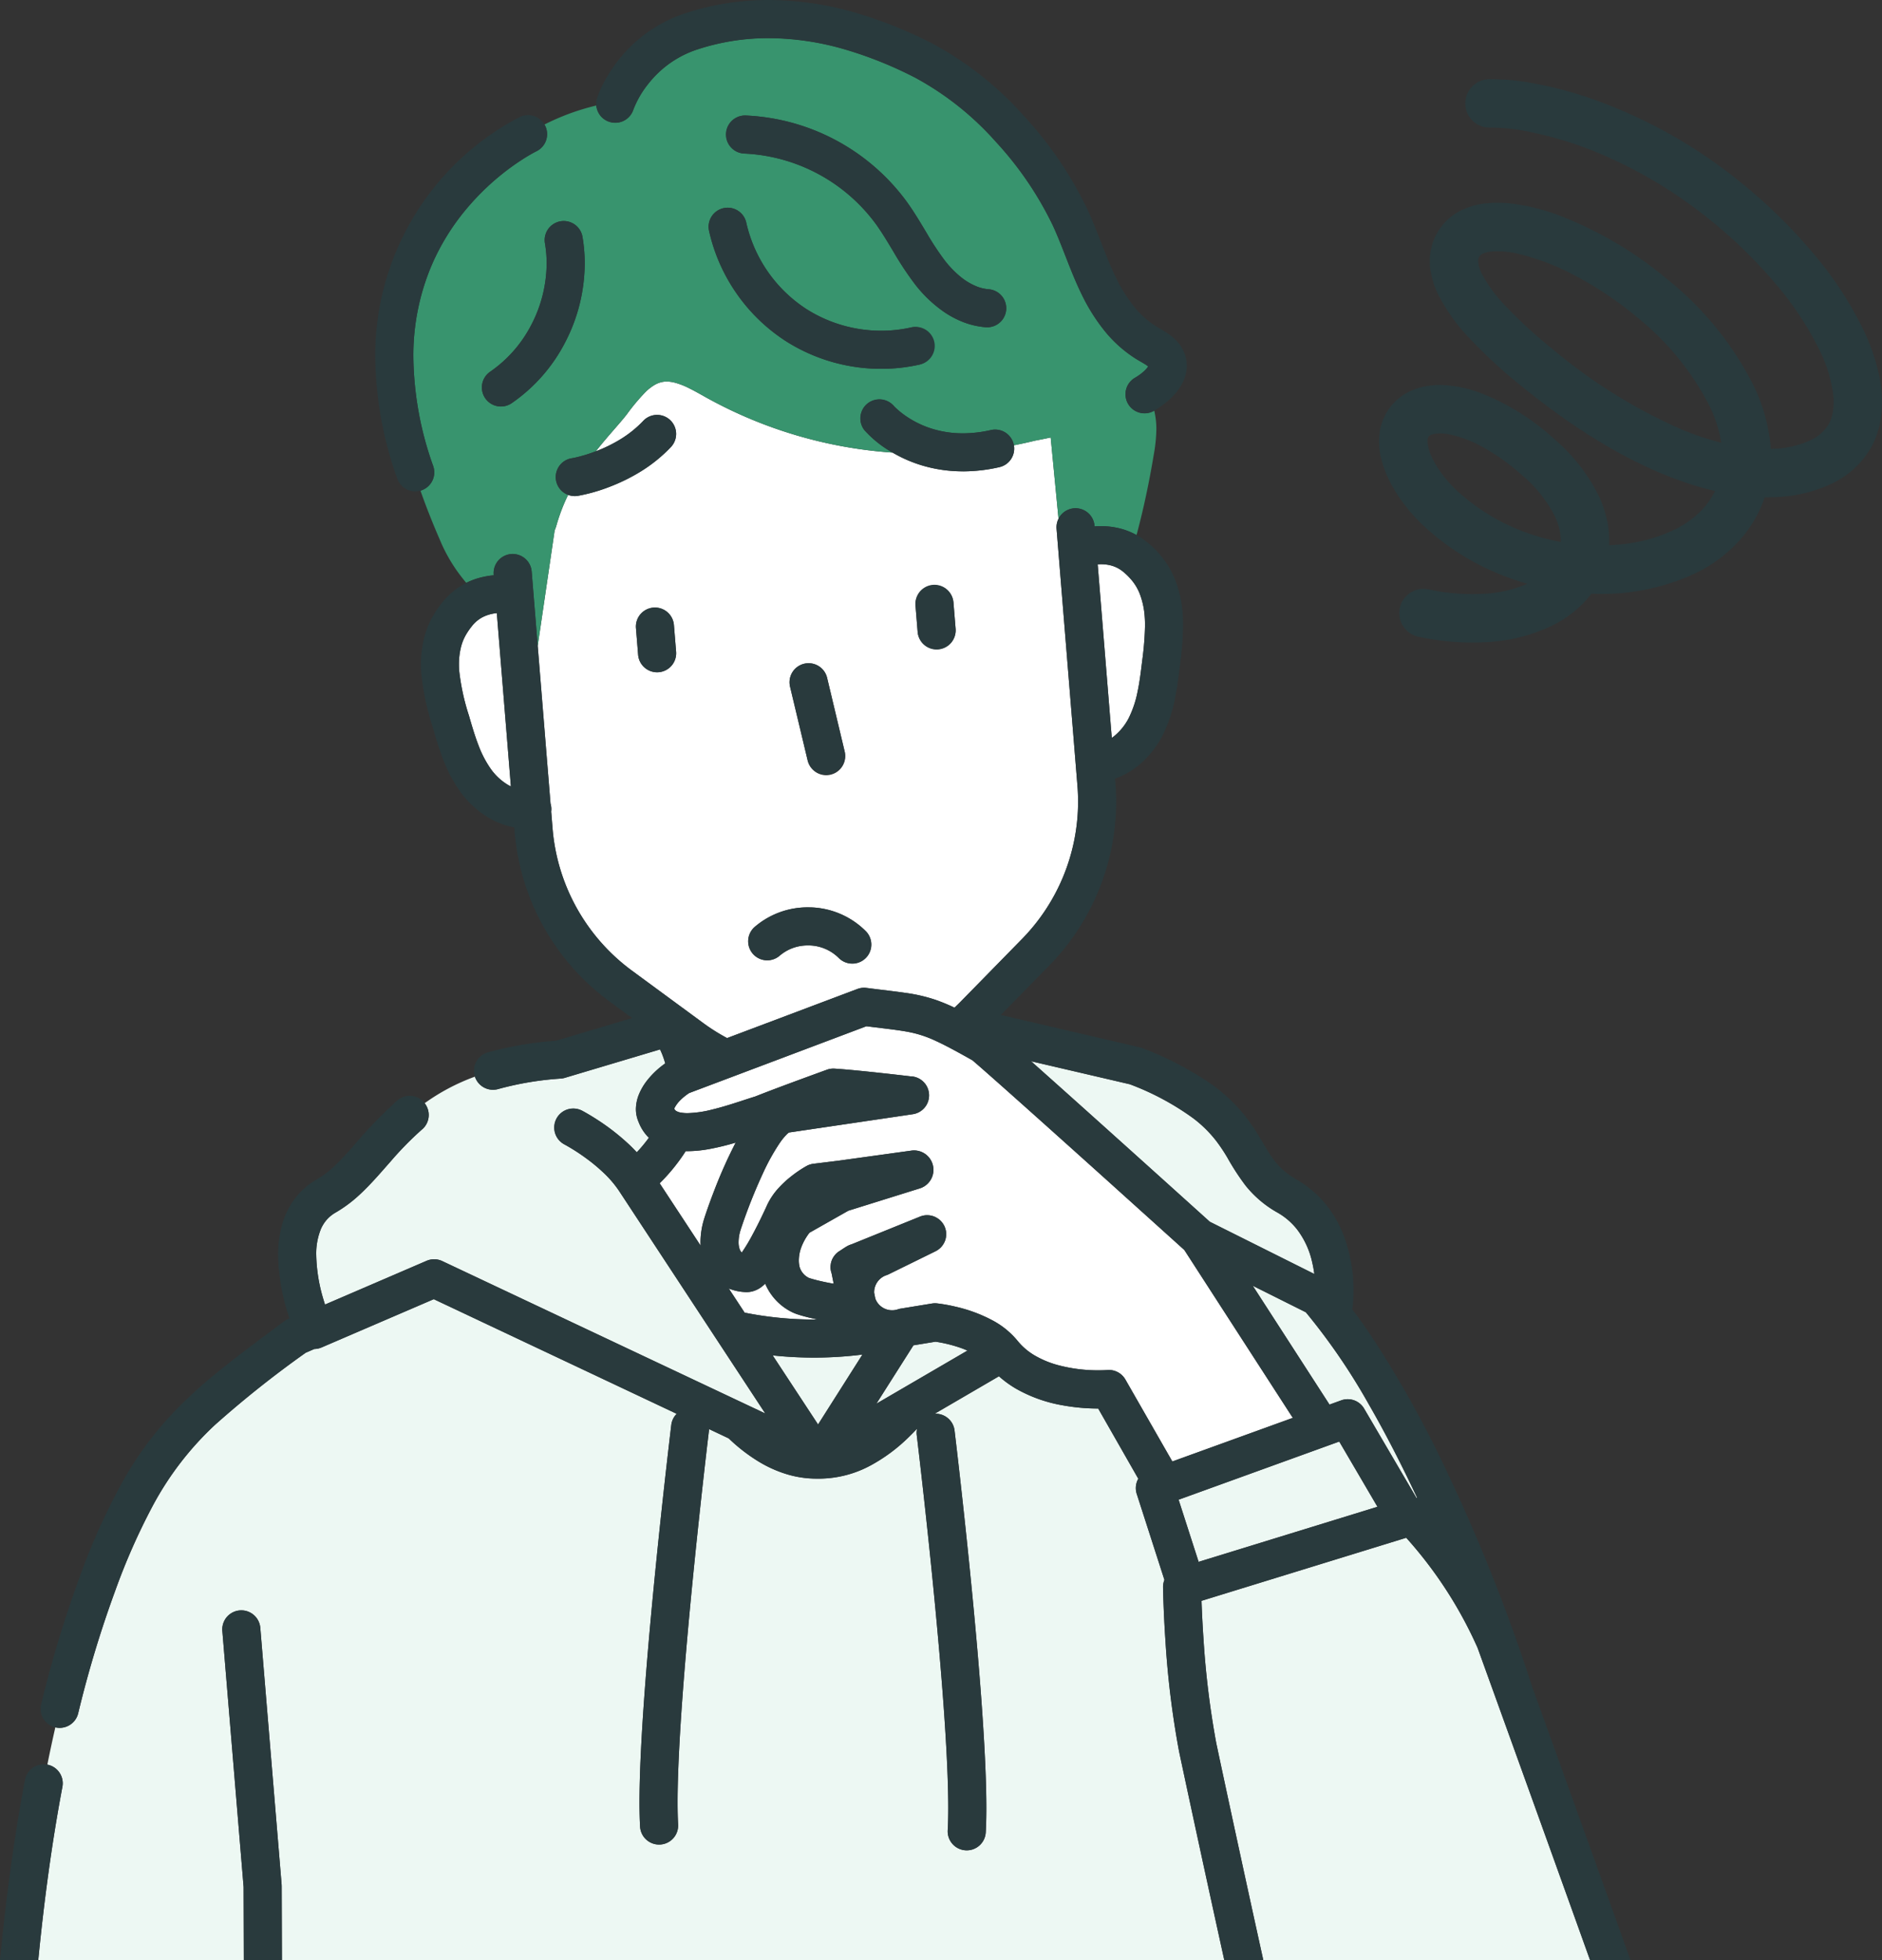
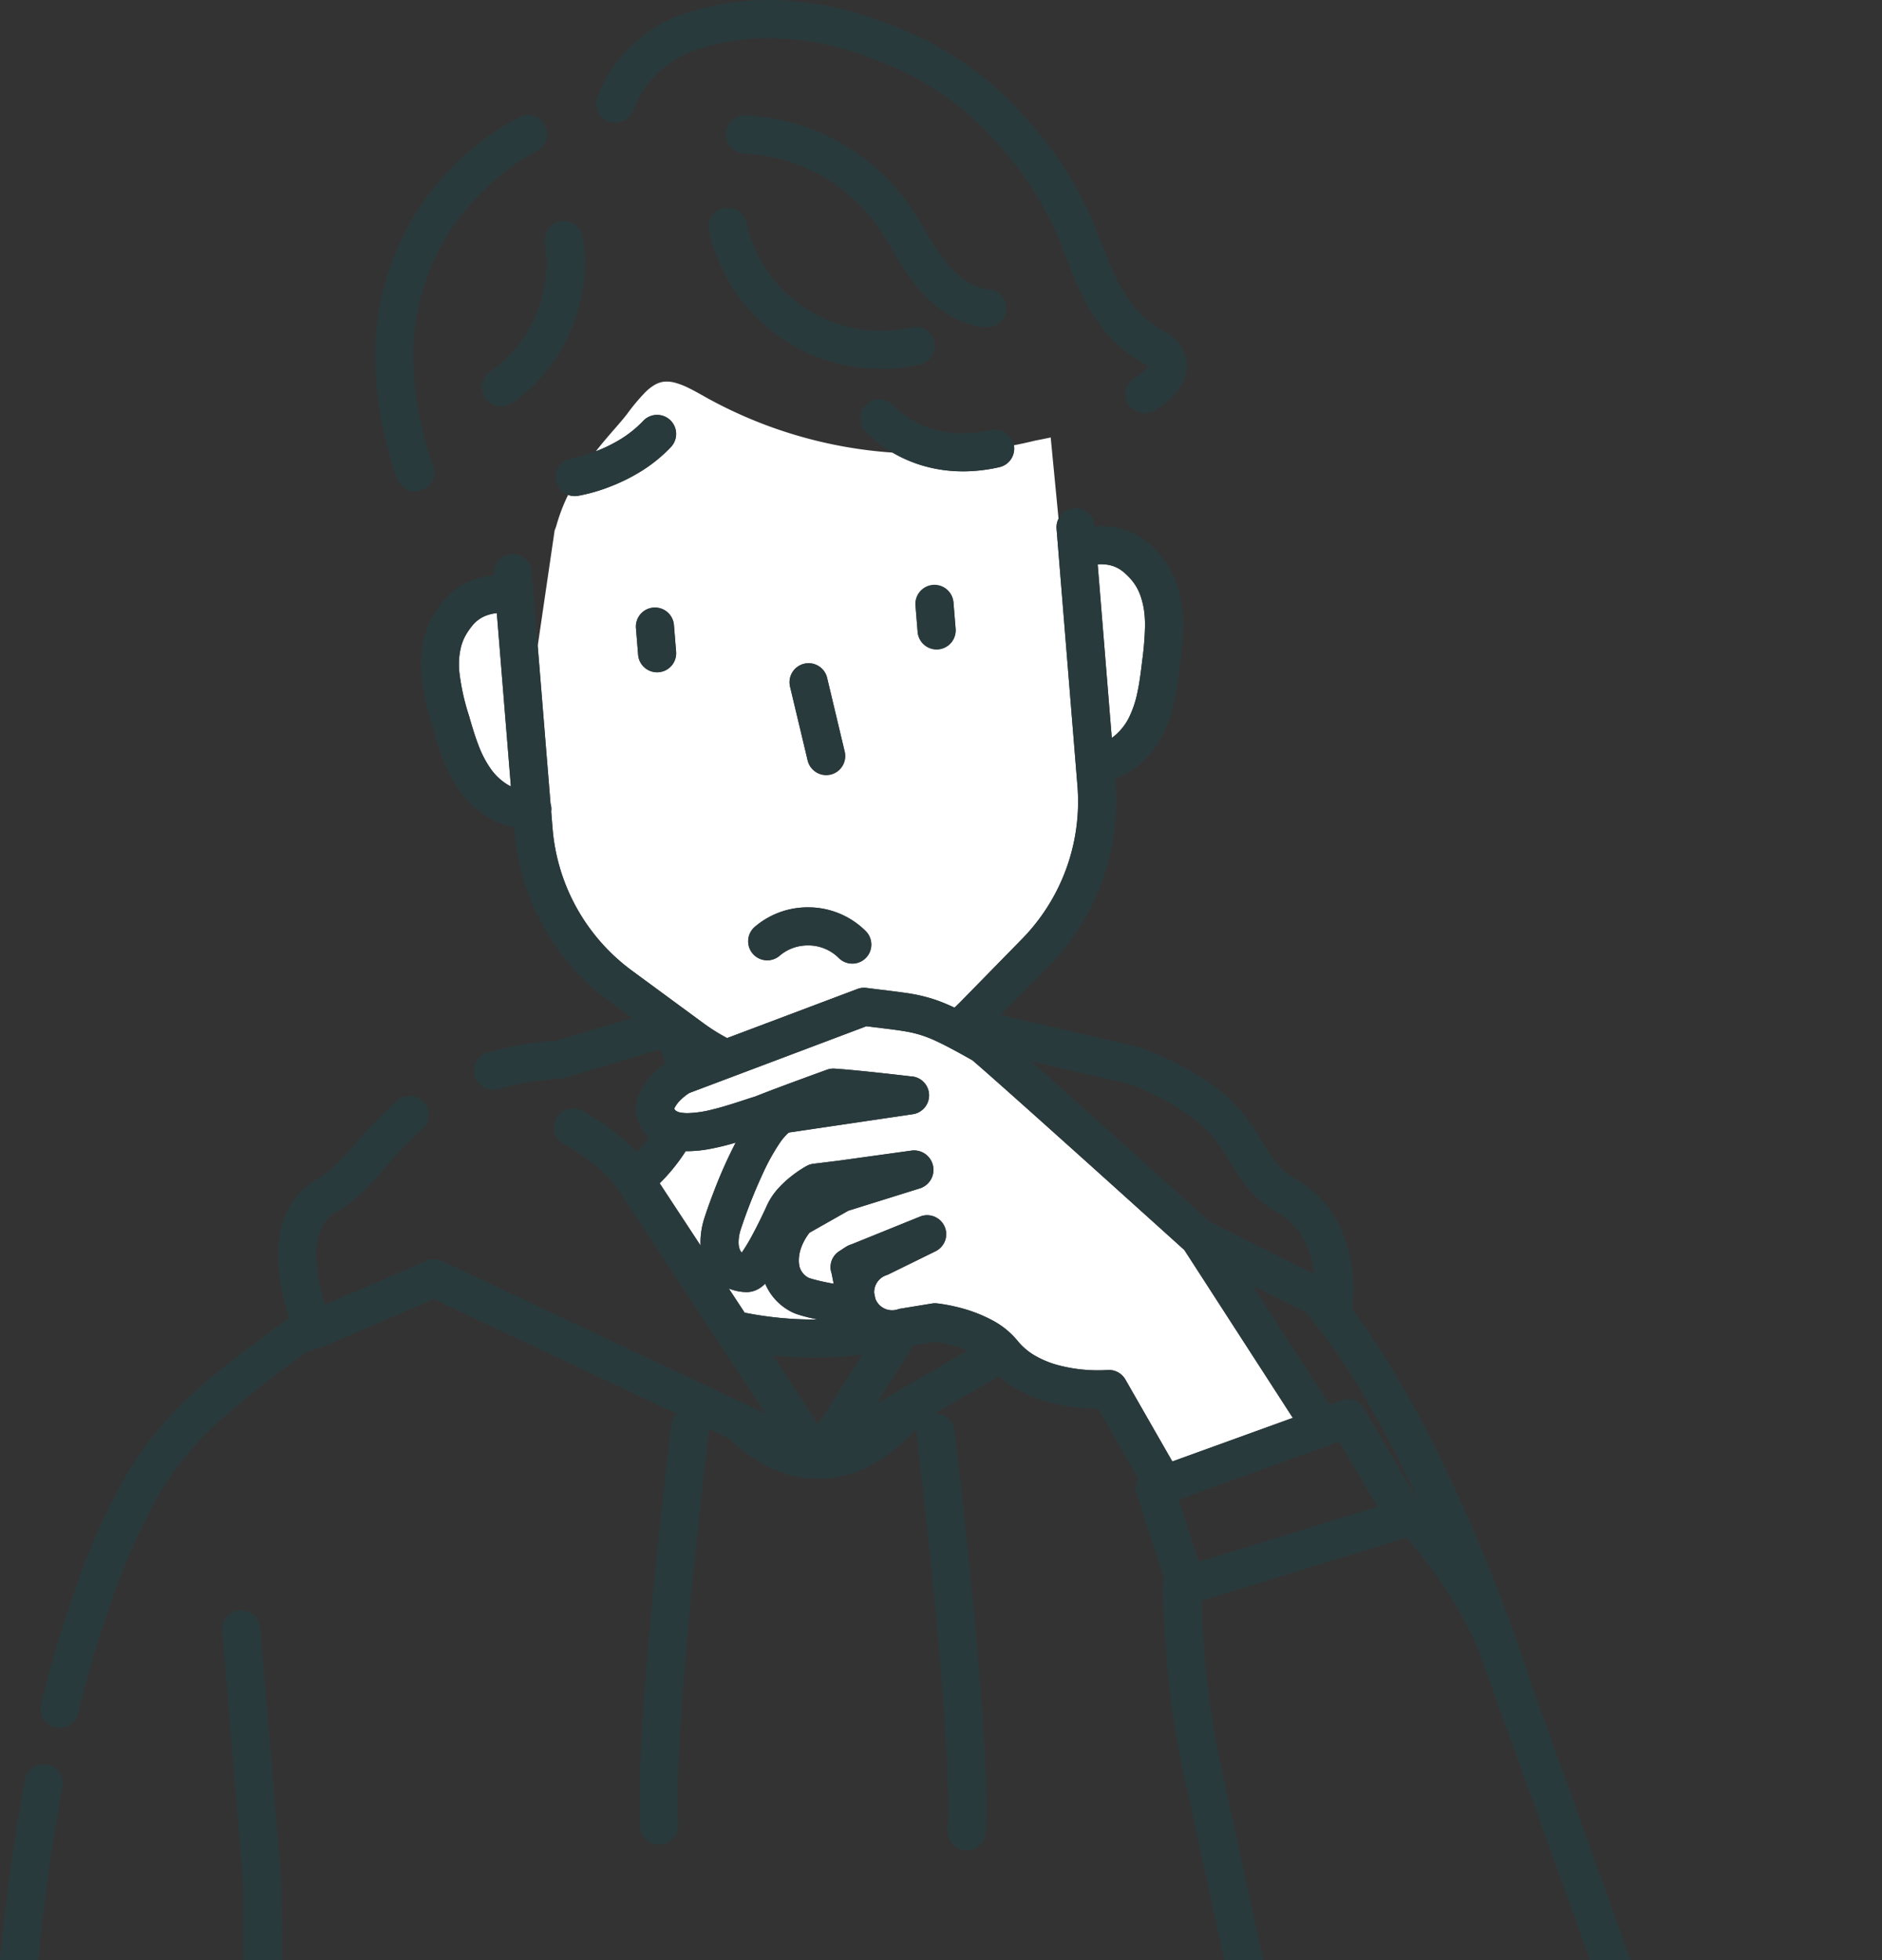
<svg xmlns="http://www.w3.org/2000/svg" id="solution_illust_01" width="240" height="250" viewBox="0 0 240 250">
  <rect x="0" y="0" width="240" height="250" fill="#333333" stroke="none" />
  <path id="Skin" d="M103.791,168.295a44.959,44.959,0,0,1-8.834-.872l-2.024-3.081a6.257,6.257,0,0,0,2.221.458h.071a2.911,2.911,0,0,0,.849-.128,3.394,3.394,0,0,0,1.032-.534,5.268,5.268,0,0,0,.474-.411,7.132,7.132,0,0,0,3.476,3.655,5.992,5.992,0,0,0,.73.282c.423.138.907.27,1.45.4.313.075.646.149.986.221-.144,0-.287.007-.431.007m-9.978-22.561a32.491,32.491,0,0,1-3.257.8,16.046,16.046,0,0,1-2.872.291c-.081,0-.162,0-.243,0a23.707,23.707,0,0,1-3.321,4.1l5.223,7.951c-.008-.152-.016-.3-.016-.457a10.137,10.137,0,0,1,.441-2.88c.041-.134.094-.3.168-.524s.166-.494.276-.81c.221-.632.514-1.437.864-2.343a60,60,0,0,1,2.7-6.056c.013-.025.027-.048.039-.072M133.989,55.8l1,10.365a2.4,2.4,0,0,0-.252,1.284c.076.937.205,2.518.314,3.866s.2,2.458.2,2.461l1.932,23.783.215,2.656q.084,1.017.083,2.029a25.046,25.046,0,0,1-7.156,17.526l-7.9,8.072c-.229.234-.464.46-.7.684a23.1,23.1,0,0,0-2.416-1,20.8,20.8,0,0,0-3.826-.885c-1.357-.2-2.883-.364-4.978-.636a2.432,2.432,0,0,0-1.168.136L92.721,132.4a25.008,25.008,0,0,1-3.022-1.9h0l-9.1-6.691A25.051,25.051,0,0,1,70.458,105.65l-.174-2.144a2.393,2.393,0,0,0-.083-1.023l-1.633-20.1.13-.881,2.033-13.862a4.6,4.6,0,0,0,.217-.594,23.308,23.308,0,0,1,1.5-3.929,2.414,2.414,0,0,0,1.231.126,21.935,21.935,0,0,0,4.156-1.191,23.587,23.587,0,0,0,3.805-1.876,19.112,19.112,0,0,0,3.927-3.172,2.428,2.428,0,0,0-3.54-3.324A14.232,14.232,0,0,1,79.1,56.04a18.577,18.577,0,0,1-3.118,1.522c.628-.8,1.249-1.537,1.832-2.213.8-.927,1.523-1.732,2.126-2.51a26.223,26.223,0,0,1,2.384-2.847,6.15,6.15,0,0,1,1.106-.87,3.224,3.224,0,0,1,1.034-.407,2.975,2.975,0,0,1,.562-.052,4.17,4.17,0,0,1,1.024.14,9.685,9.685,0,0,1,1.879.737c.68.336,1.4.749,2.151,1.17a57.008,57.008,0,0,0,23.743,7.016,17.224,17.224,0,0,0,3.632,1.6,18.06,18.06,0,0,0,5.344.794,20.908,20.908,0,0,0,4.651-.54,2.426,2.426,0,0,0,1.849-2.788q1.371-.268,2.728-.6c.285-.055.57-.11.855-.167.372-.074.742-.152,1.112-.23M86.218,83.122l-.277-3.4a2.428,2.428,0,0,0-4.841.393l.277,3.4a2.428,2.428,0,0,0,4.841-.393m14.524,4.423L103,97.008a2.428,2.428,0,1,0,4.724-1.127l-2.255-9.462a2.429,2.429,0,0,0-4.725,1.126m9.683,31.239a10.357,10.357,0,0,0-7.012-3.051h0c-.13,0-.261-.006-.392-.006a10.344,10.344,0,0,0-6.823,2.535,2.429,2.429,0,0,0,3.2,3.654,5.481,5.481,0,0,1,3.622-1.333c.071,0,.143,0,.217,0a5.5,5.5,0,0,1,3.729,1.607,2.429,2.429,0,0,0,3.46-3.409m11.437-38.558-.277-3.4a2.429,2.429,0,0,0-4.841.394l.277,3.4a2.429,2.429,0,0,0,4.841-.394M63.356,78.2a5.135,5.135,0,0,0-1.733.474,4.24,4.24,0,0,0-1.4,1.128,9.221,9.221,0,0,0-.721,1.02,6.065,6.065,0,0,0-.734,1.784,8.968,8.968,0,0,0-.241,2.136q0,.388.027.776A28.421,28.421,0,0,0,59.8,91.266h0c.387,1.34.766,2.63,1.222,3.8a13.322,13.322,0,0,0,1.643,3.113,7.33,7.33,0,0,0,2.106,1.925c.127.075.254.134.381.2L63.469,79.6s-.046-.578-.113-1.4m78.422,15.915c.064-.045.129-.089.192-.137a7.238,7.238,0,0,0,1.973-2.4l0,0a13.3,13.3,0,0,0,1.12-3.341c.261-1.23.427-2.564.592-3.949h0a38.431,38.431,0,0,0,.363-4.509c0-.465-.018-.919-.059-1.364v.005a9.894,9.894,0,0,0-.55-2.509,6.231,6.231,0,0,0-1.144-1.975,7.916,7.916,0,0,0-1.14-1.1,4.082,4.082,0,0,0-1.391-.7,4.95,4.95,0,0,0-1.352-.172c-.126,0-.262.006-.4.015.067.824.114,1.4.114,1.4Zm9.254,65.312-.569-.514-2.187-1.973c-1.84-1.659-4.365-3.934-7.1-6.4-5.478-4.927-11.818-10.615-15.237-13.626-.847-.747-1.52-1.333-1.931-1.682-1.993-1.124-3.431-1.9-4.561-2.421a14.6,14.6,0,0,0-2.931-1.053c-.623-.148-1.307-.265-2.161-.384-1.013-.141-2.262-.283-3.87-.486L87.89,139.409a6.937,6.937,0,0,0-1.136.915,4.013,4.013,0,0,0-.7.92,1.54,1.54,0,0,0-.068.153.866.866,0,0,0,.079.145.555.555,0,0,0,.114.118,1.531,1.531,0,0,0,.631.238,4.735,4.735,0,0,0,.878.073,13.988,13.988,0,0,0,3.135-.456c1.169-.282,2.387-.663,3.509-1.029.71-.23,1.377-.452,1.995-.643,1.581-.628,3.822-1.465,5.7-2.157,1.906-.7,3.424-1.25,3.427-1.251a2.406,2.406,0,0,1,.984-.139c1.67.11,4.057.354,6.056.571s3.585.408,3.591.408l.022.005a2.427,2.427,0,0,1,.3,4.828l-15.793,2.335a2.314,2.314,0,0,0-.254.214,7.509,7.509,0,0,0-.917,1.113,27.055,27.055,0,0,0-2.114,3.8,68.245,68.245,0,0,0-2.813,7.073c-.045.139-.078.243-.089.282a5.263,5.263,0,0,0-.239,1.492,2.63,2.63,0,0,0,.137.9,1.032,1.032,0,0,0,.239.4.366.366,0,0,0,.038.031,21.952,21.952,0,0,0,1.327-2.2c.955-1.759,1.806-3.641,1.893-3.835l.007-.017.014-.03a8.636,8.636,0,0,1,1.462-2.154,13.218,13.218,0,0,1,1.618-1.493,15.135,15.135,0,0,1,1.941-1.307,2.435,2.435,0,0,1,.867-.278l3.243-.4,9.355-1.294a2.477,2.477,0,0,1,.993,4.824l-9.14,2.856-4.951,2.806a7.073,7.073,0,0,0-1.053,1.877,4.841,4.841,0,0,0-.306,1.653,3.53,3.53,0,0,0,.059.661,1.938,1.938,0,0,0,.094.348,2.293,2.293,0,0,0,1.111,1.219l.076.028c.076.026.189.063.326.1.273.08.639.176,1.044.271.535.125,1.142.248,1.733.351l-.264-1.325a2.394,2.394,0,0,1-.141-.778,2.466,2.466,0,0,1,.046-.454l0-.032a2.706,2.706,0,0,1,.119-.406,2.51,2.51,0,0,1,.2-.4l.04-.059,0,0a2.553,2.553,0,0,1,.195-.256,2.394,2.394,0,0,1,.194-.2c.075-.067.1-.087.128-.108.046-.036.065-.05.086-.065s.043-.027.064-.041l.008-.006c.021-.015.044-.028.066-.042h0l.009,0,.116-.077.387-.256c.094-.061.184-.119.275-.176.055-.034.1-.065.187-.111.049-.027.1-.055.227-.114a2.458,2.458,0,0,1,.326-.118l8.753-3.544a2.443,2.443,0,0,1,.505-.142c.039-.007.079-.011.118-.016s.081-.01.121-.013.074,0,.11,0,.086,0,.128,0,.069.005.1.007.087.006.13.012.068.01.1.016.086.015.128.024.068.018.1.027.081.022.122.035.068.025.1.038.076.028.113.045.069.033.1.05.07.034.1.053.068.04.1.061.065.04.1.062.064.047.1.071l.091.071.086.079c.03.028.059.055.087.084s.051.055.076.083.056.064.083.1.043.057.064.086.053.074.078.112.036.061.054.091.046.081.068.122c0,.011.011.02.016.03s.022.051.033.077.027.054.039.082a.36.36,0,0,0,.012.035c.015.04.029.081.042.122s.025.074.035.111.02.081.029.122.017.077.024.115.011.078.016.117.01.082.013.122,0,.073,0,.11,0,.086,0,.128,0,.069-.006.1-.006.087-.012.131-.011.067-.016.1-.015.086-.024.128-.018.068-.027.1-.022.082-.035.123-.025.068-.038.1-.029.076-.045.114-.033.069-.05.1-.034.07-.053.1-.041.069-.062.1-.039.065-.061.1-.047.063-.071.095-.047.062-.072.092-.052.057-.078.085-.055.06-.084.089l-.082.074c-.033.029-.065.057-.1.084l-.085.064c-.037.026-.074.053-.113.078s-.06.036-.091.054-.08.046-.122.068l-.029.016-5.96,2.929a2.554,2.554,0,0,1-.3.124,2.276,2.276,0,0,0-1.145.847,2.315,2.315,0,0,0-.425,1.331c0,.018,0,.036,0,.055l.152.758a2.265,2.265,0,0,0,.811,1.059,2.3,2.3,0,0,0,1.33.426,2.265,2.265,0,0,0,.728-.12,2.21,2.21,0,0,1,.377-.093l3.973-.649a2.549,2.549,0,0,1,.641-.019,20.136,20.136,0,0,1,2.351.419,18.852,18.852,0,0,1,4.763,1.768,10.521,10.521,0,0,1,3.164,2.587,8.034,8.034,0,0,0,2.259,1.914,12.231,12.231,0,0,0,2.836,1.172,19.821,19.821,0,0,0,5.2.679c.654,0,1.071-.032,1.125-.037a2.431,2.431,0,0,1,2.332,1.214L149.5,186.4l15.362-5.562Z" fill="#fff" />
-   <path id="Hair" d="M62.963,73.368c0-.029-.005-.063-.007-.091a2.428,2.428,0,1,1,4.841-.393c.152,1.874.514,6.327.514,6.327l.258,3.174L68.7,81.5l2.033-13.861a4.6,4.6,0,0,0,.217-.594,23.438,23.438,0,0,1,1.5-3.93,2.427,2.427,0,0,1,.468-4.669l.013,0,.081-.014c.078-.015.2-.04.367-.076.328-.074.816-.195,1.406-.379.363-.112.767-.252,1.194-.415.628-.8,1.249-1.537,1.833-2.212.8-.927,1.522-1.732,2.125-2.51a26.472,26.472,0,0,1,2.384-2.848,6.066,6.066,0,0,1,1.107-.869,3.206,3.206,0,0,1,1.034-.407,2.88,2.88,0,0,1,.562-.053,4.162,4.162,0,0,1,1.023.14,9.685,9.685,0,0,1,1.879.737c.68.337,1.4.75,2.151,1.171a57.011,57.011,0,0,0,23.743,7.015c-.085-.05-.18-.1-.263-.15a14.141,14.141,0,0,1-3.314-2.7,2.428,2.428,0,0,1,3.7-3.139h0l.034.037c.037.041.1.112.2.206a9.838,9.838,0,0,0,.921.785,12.257,12.257,0,0,0,3.782,1.928,13.168,13.168,0,0,0,3.91.578,16.107,16.107,0,0,0,3.573-.419,2.429,2.429,0,0,1,2.907,1.828c.009.04.013.08.02.12q1.371-.269,2.728-.6c.285-.054.57-.11.855-.166.372-.074.742-.153,1.112-.231l1,10.365a2.427,2.427,0,0,1,4.589.891c0,.027.005.056.007.084q.4-.029.795-.029a9.781,9.781,0,0,1,2.66.352,8.842,8.842,0,0,1,1.9.78c.91-3.386,1.62-6.795,2.187-10.2a19.884,19.884,0,0,0,.34-3.291,10.272,10.272,0,0,0-.268-2.374l-.017.011a2.429,2.429,0,1,1-2.443-4.2,6.719,6.719,0,0,0,1.166-.848,2.925,2.925,0,0,0,.519-.6c-.038-.032-.082-.068-.14-.109-.257-.19-.708-.437-1.253-.762l-.005,0a16.322,16.322,0,0,1-4.239-3.766,24.087,24.087,0,0,1-2.829-4.528h0c-.753-1.536-1.36-3.07-1.939-4.552s-1.13-2.913-1.75-4.256h0a43.525,43.525,0,0,0-7.288-10.7,37.766,37.766,0,0,0-10.185-8.115,50.59,50.59,0,0,0-8.958-3.622,35.24,35.24,0,0,0-9.8-1.466,28.98,28.98,0,0,0-9.071,1.434,13.141,13.141,0,0,0-3.882,2.023,13.43,13.43,0,0,0-2.515,2.509,12.2,12.2,0,0,0-1.8,3.161h0a2.428,2.428,0,0,1-4.724-.538A30.994,30.994,0,0,0,72.589,14.5a31.6,31.6,0,0,0-3.157,1.379c.034.059.068.118.1.181A2.428,2.428,0,0,1,68.394,19.3h0l-.027.013-.139.072c-.13.068-.331.176-.591.326-.52.3-1.277.766-2.176,1.405a32.119,32.119,0,0,0-6.345,5.974,28.975,28.975,0,0,0-3.944,6.452,29.376,29.376,0,0,0-2.457,12.018,42.555,42.555,0,0,0,2.532,13.893,2.427,2.427,0,0,1-1.5,3.087c-.042.015-.085.025-.127.037q1.017,2.91,2.4,6.1c.053.131.111.26.167.39.014.031.026.061.04.093l0,.006a20.518,20.518,0,0,0,2.161,3.8c.351.484.71.936,1.068,1.369a9.127,9.127,0,0,1,1.43-.57,10.875,10.875,0,0,1,2.081-.4M95.089,14.732A26.931,26.931,0,0,1,115.61,25.7h0c.966,1.336,1.761,2.69,2.527,3.963a36.178,36.178,0,0,0,2.308,3.513v0a12.822,12.822,0,0,0,1.967,2.062,7.923,7.923,0,0,0,2.189,1.316,5.257,5.257,0,0,0,1.477.339,2.428,2.428,0,1,1-.373,4.842,10.114,10.114,0,0,1-2.833-.643A12.054,12.054,0,0,1,120.41,39.8a16.73,16.73,0,0,1-3.812-3.661v0a40.627,40.627,0,0,1-2.626-3.98c-.778-1.3-1.507-2.526-2.3-3.616h0a22.064,22.064,0,0,0-16.766-8.96,2.429,2.429,0,0,1,.181-4.854m-2.814,11.82A2.428,2.428,0,0,1,95.167,28.4a17.786,17.786,0,0,0,7.73,11.056h0a17.791,17.791,0,0,0,9.486,2.727,17.182,17.182,0,0,0,3.8-.421,2.429,2.429,0,0,1,1.073,4.737,22.108,22.108,0,0,1-4.876.54,22.63,22.63,0,0,1-12.092-3.484h0a22.639,22.639,0,0,1-9.87-14.114,2.428,2.428,0,0,1,1.852-2.892M62.514,47.408a16.348,16.348,0,0,0,5.26-6.011,17.071,17.071,0,0,0,1.935-7.8,15.219,15.219,0,0,0-.215-2.569,2.428,2.428,0,0,1,4.788-.815,20.1,20.1,0,0,1,.284,3.384,21.931,21.931,0,0,1-2.48,10.038,21.205,21.205,0,0,1-6.841,7.792,2.428,2.428,0,1,1-2.731-4.016" fill="#38946e" />
-   <path id="Cloth" d="M103.791,173.152a50.433,50.433,0,0,0,6.191-.388l-5.659,8.917-5.787-8.809a50.4,50.4,0,0,0,5.255.28m62.739-5.778-6.775-3.387,9.789,15.158,1.493-.541a2.423,2.423,0,0,1,2.922,1.056l6.666,11.38c.037.009.075.019.112.03-1.954-4.172-4.03-8.228-6.173-11.946a79.7,79.7,0,0,0-8.034-11.75M7.958,227.9c-1.336,7.078-2.334,14.479-3.079,22.1H31.094l-.028-9.334-2.711-32.647a2.428,2.428,0,1,1,4.84-.4l2.719,32.744.008.194L35.951,250h120.18c-3.355-15.237-5.769-26.628-5.77-26.633l-.007-.034a115.447,115.447,0,0,1-1.726-14.049c-.27-4.009-.306-6.827-.307-6.86a2.439,2.439,0,0,1,.176-.918l-3.533-10.971a2.43,2.43,0,0,1,.2-1.931l-5.112-8.955a25.446,25.446,0,0,1-4.58-.418,18.279,18.279,0,0,1-5.873-2.094,13.45,13.45,0,0,1-2.206-1.6l-8.2,4.783a2.425,2.425,0,0,1,2.538,2.129c0,.019,2.276,18.731,3.419,34.33.38,5.205.636,10.057.637,13.818,0,1.129-.023,2.161-.076,3.086a2.428,2.428,0,1,1-4.848-.273c.045-.8.067-1.752.067-2.813,0-3.324-.218-7.734-.555-12.5s-.793-9.915-1.263-14.746c-.94-9.666-1.936-18.1-2.157-19.94-.029-.245-.045-.372-.045-.372a2.415,2.415,0,0,1,.043-.821c-.327.349-.658.69-1,1.019a21.591,21.591,0,0,1-4.843,3.628,13.921,13.921,0,0,1-6.586,1.729l-.152,0h-.1l-.151,0a13.122,13.122,0,0,1-3.836-.581,15.646,15.646,0,0,1-3.492-1.569,22.053,22.053,0,0,1-3.866-2.987l-2.5-1.181c0,.016,0,.033,0,.05,0,0-.008.071-.025.211s-.042.347-.074.616c-.064.54-.157,1.329-.272,2.324-.23,1.99-.548,4.806-.9,8.105-.709,6.6-1.558,15.132-2.122,22.843-.377,5.138-.625,9.919-.624,13.463,0,1.062.022,2.011.067,2.813a2.428,2.428,0,1,1-4.849.274c-.052-.925-.075-1.957-.075-3.087,0-3.76.257-8.613.637-13.818s.887-10.745,1.394-15.828c1.012-10.167,2.023-18.491,2.024-18.5a2.413,2.413,0,0,1,.689-1.416L55.316,165.7l-14.3,6.155a2.414,2.414,0,0,1-.929.2l-1.1.475A132.5,132.5,0,0,0,27.4,181.745a39.568,39.568,0,0,0-7.94,10.34,82,82,0,0,0-4.785,10.852,140.8,140.8,0,0,0-4.706,15.587,2.427,2.427,0,0,1-2.913,1.789q-.537,2.351-1.017,4.75A2.429,2.429,0,0,1,7.958,227.9m145.515-18.938a110.889,110.889,0,0,0,1.644,13.429c.02.092.1.444.221,1.036.148.695.365,1.715.644,3.015.558,2.6,1.36,6.333,2.338,10.835.818,3.769,1.761,8.084,2.785,12.727h41.668c-6.262-17.474-12.658-35.174-14.087-39.125-.123-.342-.209-.579-.255-.706a53.5,53.5,0,0,0-9.1-14.039l-26.107,8.043v.019c.042,1.166.115,2.823.246,4.766M53.836,144.033a41.98,41.98,0,0,0-4.047,4.127c-1.249,1.412-2.456,2.837-3.852,4.137a17.115,17.115,0,0,1-3.122,2.345,4.431,4.431,0,0,0-1.156.935,4.575,4.575,0,0,0-.746,1.2,8.344,8.344,0,0,0-.587,3.317,21.008,21.008,0,0,0,.953,5.756c.055.188.111.367.166.539L54.4,160.809a2.437,2.437,0,0,1,2,.035L97.592,180.28,78.941,151.887a13.6,13.6,0,0,0-1.963-2.3,22.25,22.25,0,0,0-2.294-1.9,24.568,24.568,0,0,0-2.708-1.724l0,0a2.428,2.428,0,0,1,2.24-4.308c.054.029.854.445,2,1.191a28.74,28.74,0,0,1,4.082,3.2c.307.292.609.605.909.926a19.31,19.31,0,0,0,1.541-1.858c-.1-.1-.194-.193-.285-.3a5.661,5.661,0,0,1-1.013-1.674c0-.009-.006-.017-.01-.027-.021-.053-.046-.105-.065-.159h0a4.062,4.062,0,0,1-.282-1.481,5.124,5.124,0,0,1,.419-1.969,7.549,7.549,0,0,1,.968-1.643,10.858,10.858,0,0,1,2.353-2.228,10.858,10.858,0,0,0-.524-1.489c-.046-.1-.091-.2-.137-.295l-12.12,3.618a2.537,2.537,0,0,1-.519.1,39.9,39.9,0,0,0-8,1.336,2.425,2.425,0,0,1-2.969-1.584,26.523,26.523,0,0,0-6.416,3.39,2.424,2.424,0,0,1-.311,3.338m88.193.752c5.7,5.119,11.062,9.962,12.25,11.033l13.329,6.664a14.707,14.707,0,0,0-.3-1.619,10.661,10.661,0,0,0-1.9-4.068,8.544,8.544,0,0,0-2.505-2.153,13.875,13.875,0,0,1-4.087-3.471,31.294,31.294,0,0,1-2.295-3.532,21.62,21.62,0,0,0-1.427-2.135,15.592,15.592,0,0,0-2.948-2.9,33.988,33.988,0,0,0-8.073-4.325l-12.587-2.933,1.243,1.107c2.74,2.442,6.075,5.431,9.305,8.334M119.3,171.124l-2.813.46-4.726,7.447,11.615-6.775c-.268-.117-.54-.227-.814-.325a17.679,17.679,0,0,0-3.262-.807M150.3,191.276l2.553,7.928,22.806-7.025-4.874-8.32Z" fill="#edf8f3" />
  <path id="Drawing" d="M100.742,87.546a2.429,2.429,0,0,1,4.725-1.127l2.255,9.463A2.428,2.428,0,0,1,103,97.008Zm2.671,28.187h0c-.13-.005-.261-.007-.392-.007a10.34,10.34,0,0,0-6.823,2.536,2.429,2.429,0,0,0,3.2,3.653,5.486,5.486,0,0,1,3.622-1.333c.071,0,.143,0,.217,0a5.5,5.5,0,0,1,3.729,1.606,2.428,2.428,0,1,0,3.46-3.408,10.356,10.356,0,0,0-7.012-3.052m18.172-38.91a2.428,2.428,0,1,0-4.841.393l.277,3.4a2.428,2.428,0,1,0,4.841-.393Zm-35.644,2.9a2.428,2.428,0,0,0-4.841.393l.277,3.4a2.428,2.428,0,0,0,4.841-.393ZM73.679,63.245a21.987,21.987,0,0,0,4.156-1.192,23.382,23.382,0,0,0,3.805-1.876,19.105,19.105,0,0,0,3.927-3.171,2.428,2.428,0,1,0-3.54-3.325,14.244,14.244,0,0,1-2.932,2.36,18.608,18.608,0,0,1-3.118,1.521c-.427.163-.832.3-1.195.415-.589.184-1.077.305-1.406.379-.164.036-.289.061-.367.076l-.081.014-.012,0a2.428,2.428,0,0,0,.763,4.8m21.229-43.66a22.069,22.069,0,0,1,16.766,8.961h0c.79,1.091,1.52,2.321,2.3,3.617a40.627,40.627,0,0,0,2.626,3.98v0A16.709,16.709,0,0,0,120.41,39.8a12.054,12.054,0,0,0,2.462,1.292,10.114,10.114,0,0,0,2.833.643,2.428,2.428,0,1,0,.373-4.842,5.264,5.264,0,0,1-1.478-.339,7.933,7.933,0,0,1-2.188-1.316,12.822,12.822,0,0,1-1.967-2.062l0,0a36.362,36.362,0,0,1-2.307-3.513c-.766-1.273-1.561-2.627-2.527-3.963A26.927,26.927,0,0,0,95.088,14.732a2.428,2.428,0,1,0-.18,4.853m-.944,17.892a22.414,22.414,0,0,0,6.328,6.081h0a22.636,22.636,0,0,0,12.093,3.484,22.108,22.108,0,0,0,4.876-.54,2.429,2.429,0,1,0-1.073-4.737,17.241,17.241,0,0,1-3.8.421A17.794,17.794,0,0,1,102.9,39.46h0A17.783,17.783,0,0,1,95.167,28.4a2.428,2.428,0,0,0-4.744,1.041,22.458,22.458,0,0,0,3.541,8.033M65.245,51.424a21.205,21.205,0,0,0,6.841-7.792,21.943,21.943,0,0,0,2.48-10.038,20.2,20.2,0,0,0-.284-3.384,2.428,2.428,0,0,0-4.788.815,15.314,15.314,0,0,1,.215,2.569,17.084,17.084,0,0,1-1.935,7.8,16.348,16.348,0,0,1-5.26,6.011,2.428,2.428,0,1,0,2.731,4.016m12.47-35.888a2.428,2.428,0,0,0,3.051-1.553h0a12.2,12.2,0,0,1,1.8-3.161,13.37,13.37,0,0,1,2.515-2.509,13.129,13.129,0,0,1,3.882-2.023,28.98,28.98,0,0,1,9.071-1.434,35.246,35.246,0,0,1,9.8,1.466,50.621,50.621,0,0,1,8.958,3.622,37.766,37.766,0,0,1,10.185,8.115,43.525,43.525,0,0,1,7.288,10.7h0c.621,1.343,1.172,2.774,1.751,4.256s1.186,3.016,1.939,4.552h0a24.036,24.036,0,0,0,2.829,4.528,16.322,16.322,0,0,0,4.239,3.766l.005,0c.545.324,1,.572,1.253.762.058.041.1.077.14.109a2.925,2.925,0,0,1-.519.6,6.757,6.757,0,0,1-1.166.848,2.428,2.428,0,1,0,2.442,4.2l.018-.011a10.842,10.842,0,0,0,2.587-2.061,6.673,6.673,0,0,0,1.058-1.553,4.85,4.85,0,0,0,.5-2.109,4.462,4.462,0,0,0-.38-1.8h0a4.776,4.776,0,0,0-.864-1.312,7.088,7.088,0,0,0-1.435-1.166c-.444-.281-.837-.5-1.131-.673l.005,0a11.429,11.429,0,0,1-2.971-2.657,19.192,19.192,0,0,1-2.248-3.616h0c-.643-1.311-1.2-2.716-1.776-4.181s-1.155-2.989-1.864-4.525h0a48.286,48.286,0,0,0-8.112-11.937,42.509,42.509,0,0,0-11.554-9.161,55.449,55.449,0,0,0-9.823-3.966A40.083,40.083,0,0,0,98.032,0,33.843,33.843,0,0,0,87.45,1.675,17.989,17.989,0,0,0,82,4.552,18.422,18.422,0,0,0,77.46,9.716a14.668,14.668,0,0,0-1.311,2.764,2.425,2.425,0,0,0,1.566,3.056M55.245,59.452a42.585,42.585,0,0,1-2.533-13.893A29.388,29.388,0,0,1,55.17,33.541a29.01,29.01,0,0,1,3.943-6.452,32.09,32.09,0,0,1,6.346-5.974c.9-.639,1.656-1.1,2.176-1.405.26-.15.461-.258.591-.326l.139-.072.027-.013h0a2.428,2.428,0,0,0,1.135-3.236,1.967,1.967,0,0,0-.1-.181,2.428,2.428,0,0,0-3.141-.96A34.27,34.27,0,0,0,47.856,45.559a47.39,47.39,0,0,0,2.8,15.476,2.427,2.427,0,0,0,2.961,1.541c.042-.012.084-.022.126-.037a2.428,2.428,0,0,0,1.5-3.087m-19.323,181.1-.008-.194-2.719-32.744a2.428,2.428,0,0,0-4.84.4l2.711,32.647L31.094,250h4.857ZM5.252,217.376a145.656,145.656,0,0,1,4.87-16.125,82.169,82.169,0,0,1,5.735-12.664,43.8,43.8,0,0,1,6.554-8.738,60.25,60.25,0,0,1,5.26-4.78c2.539-2.076,5.368-4.167,8.639-6.6a2.6,2.6,0,0,1,.491-.283l.106-.046c-.084-.256-.17-.526-.256-.813a25.809,25.809,0,0,1-1.182-7.234,14.2,14.2,0,0,1,.521-3.952A9.819,9.819,0,0,1,38,152.385a9.332,9.332,0,0,1,2.4-1.958,12.184,12.184,0,0,0,2.231-1.687c.739-.687,1.487-1.5,2.282-2.393a59.781,59.781,0,0,1,5.748-5.989,2.428,2.428,0,0,1,3.425.25c.024.027.039.059.061.087a2.423,2.423,0,0,1-.311,3.338,41.978,41.978,0,0,0-4.047,4.127c-1.249,1.412-2.456,2.837-3.852,4.137a17.042,17.042,0,0,1-3.123,2.345,4.424,4.424,0,0,0-1.155.936,4.6,4.6,0,0,0-.747,1.195,8.361,8.361,0,0,0-.586,3.316,21.023,21.023,0,0,0,.953,5.758c.056.187.111.366.166.539L54.4,160.809a2.437,2.437,0,0,1,2,.034L97.592,180.28,78.941,151.886a13.637,13.637,0,0,0-1.963-2.3,22.25,22.25,0,0,0-2.294-1.9,24.387,24.387,0,0,0-2.708-1.724h0a2.428,2.428,0,0,1,2.24-4.309c.054.028.854.445,2,1.191a28.668,28.668,0,0,1,4.082,3.2c.307.292.609.6.908.925a19.32,19.32,0,0,0,1.542-1.857c-.1-.1-.193-.193-.285-.3a5.666,5.666,0,0,1-1.013-1.675h0c0-.009-.006-.018-.01-.026-.021-.054-.046-.106-.065-.16h0a4.049,4.049,0,0,1-.282-1.48,5.11,5.11,0,0,1,.42-1.969,7.535,7.535,0,0,1,.967-1.644,10.906,10.906,0,0,1,2.353-2.228,10.694,10.694,0,0,0-.524-1.487c-.046-.1-.091-.2-.137-.3l-12.12,3.617a2.35,2.35,0,0,1-.519.1,39.809,39.809,0,0,0-8,1.337,2.426,2.426,0,0,1-2.969-1.585c-.01-.029-.022-.058-.03-.088a2.428,2.428,0,0,1,1.673-3,44.394,44.394,0,0,1,8.7-1.485l9.7-2.894-2.88-2.117a29.906,29.906,0,0,1-12.1-21.678l-.042-.521a9.884,9.884,0,0,1-3.278-1.237,12.173,12.173,0,0,1-3.536-3.213l0,0a18.137,18.137,0,0,1-2.265-4.242c-.557-1.437-.97-2.865-1.36-4.212h0a32.685,32.685,0,0,1-1.426-6.748v0c-.026-.37-.04-.742-.04-1.116a13.892,13.892,0,0,1,.381-3.291,10.872,10.872,0,0,1,1.337-3.211,11.929,11.929,0,0,1,1.9-2.4,8.88,8.88,0,0,1,2.162-1.507,9.154,9.154,0,0,1,1.429-.57,10.9,10.9,0,0,1,2.082-.4c0-.029-.005-.063-.007-.091a2.428,2.428,0,1,1,4.841-.393c.152,1.874.514,6.327.514,6.327l.257,3.173,1.633,20.1a2.419,2.419,0,0,1,.1.507,2.46,2.46,0,0,1-.014.516l.174,2.144A25.053,25.053,0,0,0,80.6,123.808l9.1,6.69h0a25.213,25.213,0,0,0,3.022,1.9l16.612-6.262A2.432,2.432,0,0,1,110.5,126c2.1.271,3.622.434,4.978.635a20.7,20.7,0,0,1,3.826.886,23.085,23.085,0,0,1,2.417,1c.236-.223.471-.449.7-.683l7.905-8.073a25.05,25.05,0,0,0,7.155-17.526q0-1.011-.082-2.029l-.216-2.655-1.932-23.784s-.09-1.113-.2-2.461-.238-2.929-.314-3.866a2.428,2.428,0,0,1,4.841-.393c0,.027,0,.056.007.083.269-.018.535-.028.795-.028a9.787,9.787,0,0,1,2.66.352,8.812,8.812,0,0,1,1.895.78c.086.048.174.094.257.143a11.387,11.387,0,0,1,2.713,2.345,11.11,11.11,0,0,1,2.055,3.5,14.717,14.717,0,0,1,.831,3.748v.006c.055.61.079,1.211.079,1.8a42.81,42.81,0,0,1-.4,5.085h0c-.168,1.392-.345,2.868-.663,4.377a18.11,18.11,0,0,1-1.55,4.552l0,0a12.34,12.34,0,0,1-2.329,3.161,10.252,10.252,0,0,1-3.384,2.227c-.114.044-.232.081-.348.121l.041.508q.1,1.213.1,2.422a29.906,29.906,0,0,1-8.543,20.925l-6.164,6.294,17.722,4.131a2.846,2.846,0,0,1,.347.109,41.783,41.783,0,0,1,8.424,4.34,21.245,21.245,0,0,1,4.7,4.36,25.972,25.972,0,0,1,1.81,2.668c.658,1.1,1.178,2.022,1.758,2.8a9.035,9.035,0,0,0,1.1,1.242,9.609,9.609,0,0,0,1.817,1.319,13.451,13.451,0,0,1,3.907,3.363,14.77,14.77,0,0,1,2.2,3.955,19.877,19.877,0,0,1,1.184,6.876,16.819,16.819,0,0,1-.121,2.145c-.01.074-.027.146-.044.219q1.343,1.779,2.655,3.755a139.963,139.963,0,0,1,9.437,16.989,223.965,223.965,0,0,1,10.855,27.4c1.9,5.264,4.732,13.115,7.824,21.715,1.538,4.278,3.139,8.739,4.722,13.159h-5.159c-6.262-17.475-12.658-35.173-14.087-39.125-.123-.342-.209-.579-.255-.706a53.484,53.484,0,0,0-9.1-14.039l-26.107,8.042v.019c.041,1.167.115,2.823.246,4.766a110.928,110.928,0,0,0,1.644,13.43c.02.092.1.444.221,1.036.148.694.365,1.714.644,3.016.558,2.6,1.36,6.332,2.338,10.834.818,3.768,1.761,8.083,2.785,12.727h-4.974c-3.355-15.237-5.77-26.629-5.771-26.633l-.006-.033a115.715,115.715,0,0,1-1.727-14.051c-.269-4.009-.3-6.827-.306-6.858a2.44,2.44,0,0,1,.176-.919l-3.533-10.972a2.417,2.417,0,0,1,.2-1.929l-5.112-8.955a25.63,25.63,0,0,1-4.58-.418,18.306,18.306,0,0,1-5.873-2.1,13.508,13.508,0,0,1-2.206-1.6l-8.2,4.782a2.425,2.425,0,0,1,2.538,2.13c0,.019,2.276,18.731,3.419,34.33.38,5.205.636,10.057.637,13.817,0,1.13-.023,2.162-.076,3.087a2.428,2.428,0,1,1-4.848-.273c.045-.8.067-1.752.067-2.814,0-3.322-.218-7.733-.555-12.5s-.793-9.914-1.263-14.747c-.94-9.665-1.936-18.1-2.157-19.939-.029-.246-.045-.373-.045-.373a2.418,2.418,0,0,1,.043-.821q-.49.523-1,1.02a21.591,21.591,0,0,1-4.843,3.628,13.92,13.92,0,0,1-6.586,1.728h-.4a13.087,13.087,0,0,1-3.835-.58,15.691,15.691,0,0,1-3.492-1.569,22.053,22.053,0,0,1-3.866-2.987l-2.5-1.182c0,.017,0,.034,0,.051,0,0-.008.071-.025.211s-.042.346-.074.616c-.064.539-.157,1.328-.272,2.323-.23,1.99-.548,4.807-.9,8.106-.709,6.6-1.558,15.132-2.122,22.843-.377,5.137-.625,9.918-.625,13.463,0,1.061.023,2.011.068,2.813a2.428,2.428,0,0,1-4.849.274c-.052-.925-.075-1.958-.075-3.087,0-3.76.256-8.613.637-13.818s.887-10.745,1.393-15.828c1.013-10.166,2.024-18.491,2.025-18.5a2.413,2.413,0,0,1,.689-1.416L55.316,165.7l-14.3,6.155a2.411,2.411,0,0,1-.929.2l-1.1.475A132.476,132.476,0,0,0,27.4,181.746a39.528,39.528,0,0,0-7.94,10.339,82,82,0,0,0-4.785,10.852,140.846,140.846,0,0,0-4.706,15.586,2.428,2.428,0,0,1-2.914,1.79l-.019,0a2.427,2.427,0,0,1-1.786-2.933M139.98,71.979l.114,1.4,1.684,20.738c.064-.045.129-.088.192-.137a7.234,7.234,0,0,0,1.973-2.4l0,0a13.322,13.322,0,0,0,1.12-3.341c.261-1.23.427-2.565.592-3.95v0a38.447,38.447,0,0,0,.363-4.51c0-.464-.018-.919-.059-1.363v.005a9.9,9.9,0,0,0-.549-2.51,6.244,6.244,0,0,0-1.145-1.975,7.908,7.908,0,0,0-1.14-1.1,4.046,4.046,0,0,0-1.391-.7,4.983,4.983,0,0,0-1.351-.173c-.127,0-.263.007-.4.015M65.151,100.3,63.47,79.6l-.114-1.4a5.137,5.137,0,0,0-1.733.473,4.24,4.24,0,0,0-1.4,1.129,9.128,9.128,0,0,0-.721,1.02,6.048,6.048,0,0,0-.734,1.783,9.029,9.029,0,0,0-.241,2.137q0,.387.027.776A28.435,28.435,0,0,0,59.8,91.267v0c.386,1.34.765,2.631,1.221,3.8a13.36,13.36,0,0,0,1.643,3.113,7.331,7.331,0,0,0,2.107,1.924c.126.075.253.134.38.2m44.831,72.461a49.457,49.457,0,0,1-11.446.109l5.787,8.809Zm13.39-.508c-.268-.116-.54-.227-.814-.324a17.662,17.662,0,0,0-3.262-.807l-2.813.46-4.726,7.446Zm52.291,19.924-4.873-8.321L150.3,191.275l2.553,7.929Zm-9.133-24.806-6.775-3.387,9.789,15.159,1.493-.541a2.426,2.426,0,0,1,2.922,1.056l6.666,11.379c.037.01.075.02.112.032-1.954-4.173-4.03-8.229-6.173-11.947a79.657,79.657,0,0,0-8.034-11.751m-35.049-32.029,1.243,1.106c2.74,2.443,6.075,5.433,9.305,8.335,5.7,5.119,11.062,9.961,12.25,11.034l13.329,6.663a14.621,14.621,0,0,0-.3-1.619,10.662,10.662,0,0,0-1.9-4.068,8.574,8.574,0,0,0-2.505-2.153,13.89,13.89,0,0,1-4.087-3.471,31.21,31.21,0,0,1-2.295-3.533,21.607,21.607,0,0,0-1.427-2.134,15.621,15.621,0,0,0-2.948-2.9,34.008,34.008,0,0,0-8.073-4.324Zm-45.5,6.053a.926.926,0,0,0,.079.146.532.532,0,0,0,.115.117,1.49,1.49,0,0,0,.63.238,4.735,4.735,0,0,0,.878.073,13.988,13.988,0,0,0,3.135-.456c1.169-.282,2.387-.663,3.509-1.028.71-.231,1.377-.452,1.995-.644,1.581-.628,3.823-1.465,5.7-2.156,1.907-.7,3.425-1.251,3.427-1.252a2.406,2.406,0,0,1,.984-.139c1.67.11,4.057.354,6.056.571s3.585.408,3.591.409a.144.144,0,0,1,.022,0,2.427,2.427,0,0,1,.3,4.828l-15.793,2.336a2.259,2.259,0,0,0-.254.213,7.468,7.468,0,0,0-.916,1.114,26.936,26.936,0,0,0-2.115,3.8,68.563,68.563,0,0,0-2.813,7.074c-.045.138-.078.242-.089.281a5.269,5.269,0,0,0-.239,1.493,2.664,2.664,0,0,0,.137.9,1.032,1.032,0,0,0,.239.4c.012.011.026.02.038.03a22.216,22.216,0,0,0,1.328-2.2c.954-1.76,1.805-3.642,1.892-3.836l.007-.016.014-.03a8.6,8.6,0,0,1,1.463-2.155,13.221,13.221,0,0,1,1.617-1.493,15.066,15.066,0,0,1,1.941-1.306,2.437,2.437,0,0,1,.867-.279l3.244-.4,9.355-1.294a2.478,2.478,0,0,1,.992,4.825l-9.139,2.855-4.952,2.806a7.077,7.077,0,0,0-1.053,1.878,4.865,4.865,0,0,0-.306,1.652,3.521,3.521,0,0,0,.059.661,1.823,1.823,0,0,0,.1.349,2.285,2.285,0,0,0,1.11,1.218l.076.028c.076.027.189.063.326.1.273.081.639.176,1.045.271.534.125,1.141.248,1.732.352l-.264-1.325a2.4,2.4,0,0,1-.141-.779,2.544,2.544,0,0,1,.046-.453l0-.032a2.6,2.6,0,0,1,.12-.407,2.418,2.418,0,0,1,.2-.394l.04-.06,0,0a2.4,2.4,0,0,1,.195-.255,2.056,2.056,0,0,1,.195-.2c.074-.067.1-.088.127-.108.046-.037.065-.05.086-.066s.043-.027.064-.041l.008-.005.066-.043.009-.006.116-.076.387-.256c.094-.062.184-.12.276-.177.054-.033.1-.064.187-.111.048-.026.1-.055.226-.114a2.458,2.458,0,0,1,.326-.118l8.753-3.544a2.443,2.443,0,0,1,.505-.142c.04-.007.079-.011.118-.016s.081-.01.121-.013l.11,0c.043,0,.086,0,.128,0s.07,0,.105.006l.129.012c.035,0,.068.011.1.017s.086.014.128.024.068.017.1.026.082.022.122.035l.1.038c.038.015.076.029.113.045s.069.033.1.05.07.034.1.053.069.041.1.062.064.039.1.061.064.047.1.072.061.046.091.071.058.052.087.079.058.054.087.083.05.055.075.083.056.064.084.1.042.057.063.086.053.073.078.112.036.06.054.091.046.08.068.122l.016.029c.013.025.022.051.033.077s.027.054.039.083c0,.011.007.023.012.034.016.041.029.082.042.122s.025.074.035.111.02.082.029.123.018.076.024.115.011.078.016.117.01.081.013.122,0,.073,0,.109,0,.086,0,.129,0,.068-.006.1-.006.088-.012.131-.011.067-.016.1-.015.086-.024.129-.018.067-.027.1-.022.083-.035.123-.025.069-.038.1-.029.076-.045.113-.033.07-.05.1-.034.07-.053.1-.04.068-.061.1-.04.065-.062.1-.047.064-.071.095-.047.062-.072.092-.051.058-.078.086-.055.06-.084.088-.055.05-.082.074-.065.058-.1.085-.056.042-.085.063-.074.054-.113.078-.06.036-.091.054-.08.047-.122.068l-.029.016-5.96,2.93a2.728,2.728,0,0,1-.3.123,2.271,2.271,0,0,0-1.144.848,2.3,2.3,0,0,0-.426,1.33c0,.018,0,.037,0,.055l.152.759a2.262,2.262,0,0,0,.811,1.058,2.288,2.288,0,0,0,2.058.307,2.118,2.118,0,0,1,.377-.093l3.974-.65a2.54,2.54,0,0,1,.64-.019,20.389,20.389,0,0,1,2.351.419,18.877,18.877,0,0,1,4.763,1.768,10.521,10.521,0,0,1,3.164,2.587,8.034,8.034,0,0,0,2.259,1.914,12.278,12.278,0,0,0,2.836,1.173,19.819,19.819,0,0,0,5.2.678c.654,0,1.072-.032,1.125-.036h0a2.429,2.429,0,0,1,2.332,1.214L149.5,186.4l15.362-5.562L151.032,159.43l-.569-.513-2.187-1.973c-1.84-1.659-4.365-3.934-7.1-6.4-5.477-4.927-11.818-10.614-15.237-13.626-.847-.746-1.52-1.332-1.931-1.682-1.993-1.124-3.431-1.9-4.561-2.421a14.727,14.727,0,0,0-2.931-1.053c-.623-.147-1.307-.265-2.161-.383-1.013-.142-2.262-.283-3.87-.487L87.89,139.409a6.989,6.989,0,0,0-1.136.915,4.015,4.015,0,0,0-.7.921,1.441,1.441,0,0,0-.068.152m5.094,10.465a60.2,60.2,0,0,1,2.7-6.056c.013-.025.027-.048.04-.072a32.582,32.582,0,0,1-3.258.8,16.048,16.048,0,0,1-2.872.291c-.081,0-.162,0-.243-.006a23.632,23.632,0,0,1-3.321,4.1l5.223,7.951c-.008-.152-.016-.3-.016-.456a10.1,10.1,0,0,1,.442-2.88c.04-.135.093-.3.167-.524s.166-.5.276-.811c.221-.632.514-1.437.864-2.343m12.715,16.433c.144,0,.287-.006.431-.007-.34-.072-.673-.146-.986-.221-.543-.132-1.027-.263-1.45-.4a6.176,6.176,0,0,1-.73-.283,7.128,7.128,0,0,1-3.476-3.655,4.848,4.848,0,0,1-.474.411,3.394,3.394,0,0,1-1.032.534,2.876,2.876,0,0,1-.849.129h-.07a6.237,6.237,0,0,1-2.222-.459l2.024,3.081a44.951,44.951,0,0,0,8.834.872M4.879,250c.745-7.625,1.743-15.026,3.079-22.1a2.428,2.428,0,0,0-1.917-2.831l-.02,0a2.428,2.428,0,0,0-2.836,1.936C1.791,234.39.762,242.091,0,250ZM122.794,60.123a20.908,20.908,0,0,0,4.651-.54,2.425,2.425,0,0,0,1.849-2.787c-.007-.04-.012-.08-.021-.12a2.428,2.428,0,0,0-2.907-1.828,16.028,16.028,0,0,1-3.572.418,13.138,13.138,0,0,1-3.91-.577,12.286,12.286,0,0,1-3.783-1.928,9.931,9.931,0,0,1-.92-.785c-.1-.094-.164-.165-.2-.206l-.034-.037h0a2.427,2.427,0,0,0-3.7,3.139,14.141,14.141,0,0,0,3.314,2.7c.083.05.177.1.263.15a17.16,17.16,0,0,0,3.633,1.6,18.049,18.049,0,0,0,5.343.793" fill="#293a3d" />
-   <path id="Effect" d="M237.644,42.1a46.076,46.076,0,0,0-6.3-9.656,66.953,66.953,0,0,0-9.283-9.117,63.383,63.383,0,0,0-18.972-10.693,49.861,49.861,0,0,0-7.661-2.03,28.589,28.589,0,0,0-5.606-.5,3.087,3.087,0,0,0,.177,6.171,22.717,22.717,0,0,1,4.356.407,47.116,47.116,0,0,1,10.66,3.343,58.507,58.507,0,0,1,13.158,8.1,60.765,60.765,0,0,1,8.424,8.267,40.1,40.1,0,0,1,5.466,8.336,17.832,17.832,0,0,1,1.717,5.621,8.251,8.251,0,0,1-.034,2.116,5.065,5.065,0,0,1-.512,1.589,5.267,5.267,0,0,1-2.516,2.167,12.148,12.148,0,0,1-4.728,1.024c-.059,0-.12,0-.178,0-.009-.131-.012-.263-.023-.394a22.571,22.571,0,0,0-2.158-7.659A41.007,41.007,0,0,0,212.718,35.7a48.6,48.6,0,0,0-13.563-8.093,26.543,26.543,0,0,0-6.592-1.663,14.437,14.437,0,0,0-3.1,0,9.464,9.464,0,0,0-2.963.808,7.158,7.158,0,0,0-3.784,4.2,7.461,7.461,0,0,0-.316,3.345,10.6,10.6,0,0,0,.966,3.182,23.252,23.252,0,0,0,4.013,5.644,63.435,63.435,0,0,0,6.547,6.043c8.807,7.187,16.6,11.226,23.23,13.064.526.146,1.043.272,1.555.39a9.976,9.976,0,0,1-1.5,2.227,12.189,12.189,0,0,1-3.962,2.845,20.349,20.349,0,0,1-6.165,1.7c-.614.075-1.245.119-1.882.149A11.994,11.994,0,0,0,205.06,67a14.308,14.308,0,0,0-1.2-3.793,22.791,22.791,0,0,0-5.507-7.082,30.289,30.289,0,0,0-9.448-5.963,16.1,16.1,0,0,0-4.612-1.036,10.447,10.447,0,0,0-2.257.1,8.134,8.134,0,0,0-2.192.661,6.983,6.983,0,0,0-1.68,1.1,6.815,6.815,0,0,0-2.161,3.8,8.463,8.463,0,0,0,.039,3.263A12.761,12.761,0,0,0,177.036,61a18.643,18.643,0,0,0,1.957,3.217,21.439,21.439,0,0,0,2.467,2.762,31.691,31.691,0,0,0,8.311,5.615,33.5,33.5,0,0,0,5,1.861,15.757,15.757,0,0,1-5.243,1.259,26.267,26.267,0,0,1-7.334-.535,3.087,3.087,0,1,0-1.248,6.046,32.384,32.384,0,0,0,9.069.643,21.73,21.73,0,0,0,7.534-1.893,14.993,14.993,0,0,0,4.146-2.833,12.139,12.139,0,0,0,1.244-1.42c.155,0,.31.017.464.02a28.33,28.33,0,0,0,12.461-2.467,18.316,18.316,0,0,0,5.951-4.332,16,16,0,0,0,2.846-4.507c.139-.335.262-.674.376-1.015.394.005.783,0,1.165-.011A18.276,18.276,0,0,0,233.34,61.8a11.394,11.394,0,0,0,5.347-4.868,11.247,11.247,0,0,0,1.151-3.508,15.538,15.538,0,0,0-.216-5.595,26.047,26.047,0,0,0-1.978-5.735m-41.59,26.3a26.048,26.048,0,0,1-10.367-5.918,15.47,15.47,0,0,1-1.753-1.965,12.554,12.554,0,0,1-1.311-2.142,5.781,5.781,0,0,1-.576-1.89,1.859,1.859,0,0,1,.016-.5.682.682,0,0,1,.078-.219.667.667,0,0,1,.13-.159.824.824,0,0,1,.2-.128,1.938,1.938,0,0,1,.529-.15,5.57,5.57,0,0,1,1.859.085,15.118,15.118,0,0,1,4.32,1.665,27.263,27.263,0,0,1,5.041,3.638,16.726,16.726,0,0,1,4.053,5.123,7.594,7.594,0,0,1,.76,2.785c.01.17.01.335,0,.5a27.671,27.671,0,0,1-2.986-.717m18.283-13.678a68.011,68.011,0,0,1-16.51-10.341,57.513,57.513,0,0,1-5.906-5.438,17.48,17.48,0,0,1-2.972-4.094,3.792,3.792,0,0,1-.442-1.585,1.059,1.059,0,0,1,.052-.331,1,1,0,0,1,.159-.29,1,1,0,0,1,.4-.3,3.367,3.367,0,0,1,1.038-.262,10.981,10.981,0,0,1,3.483.295,30.428,30.428,0,0,1,7.369,2.854,44.567,44.567,0,0,1,7.735,5.206,34.973,34.973,0,0,1,9.291,11.386,17.28,17.28,0,0,1,1.483,4.648,36.944,36.944,0,0,1-5.185-1.744" fill="#293a3d" />
</svg>